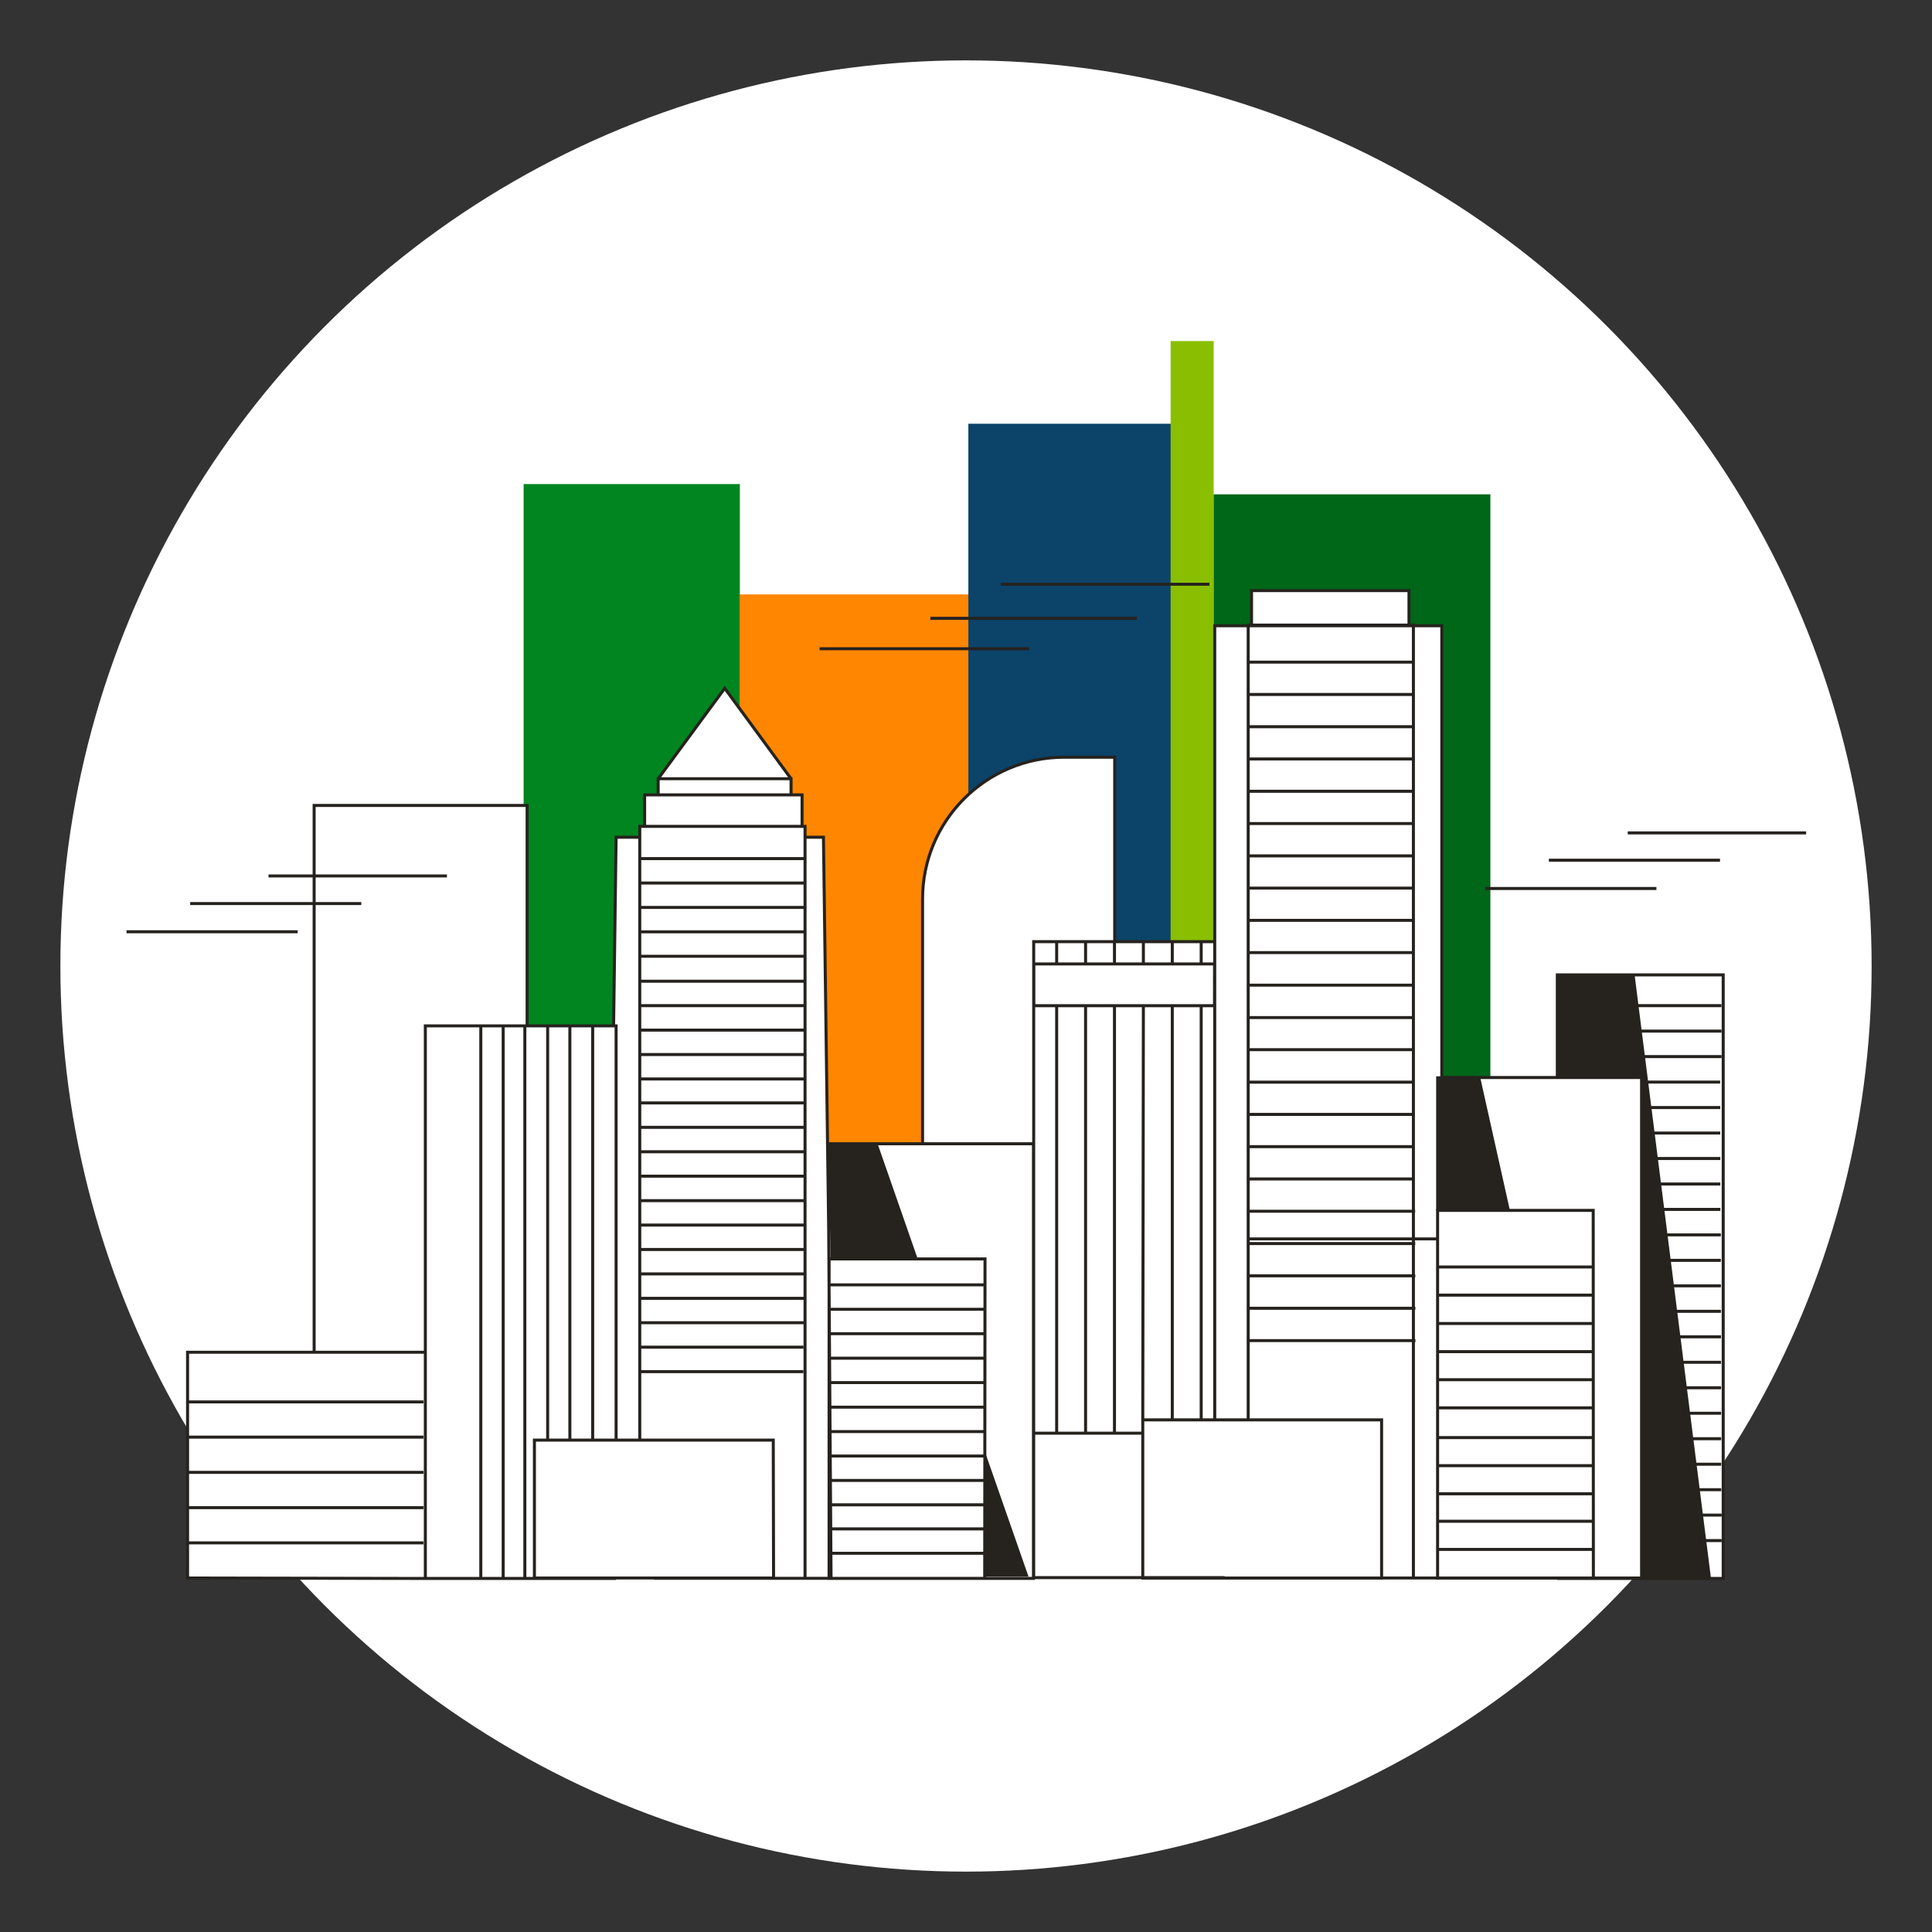
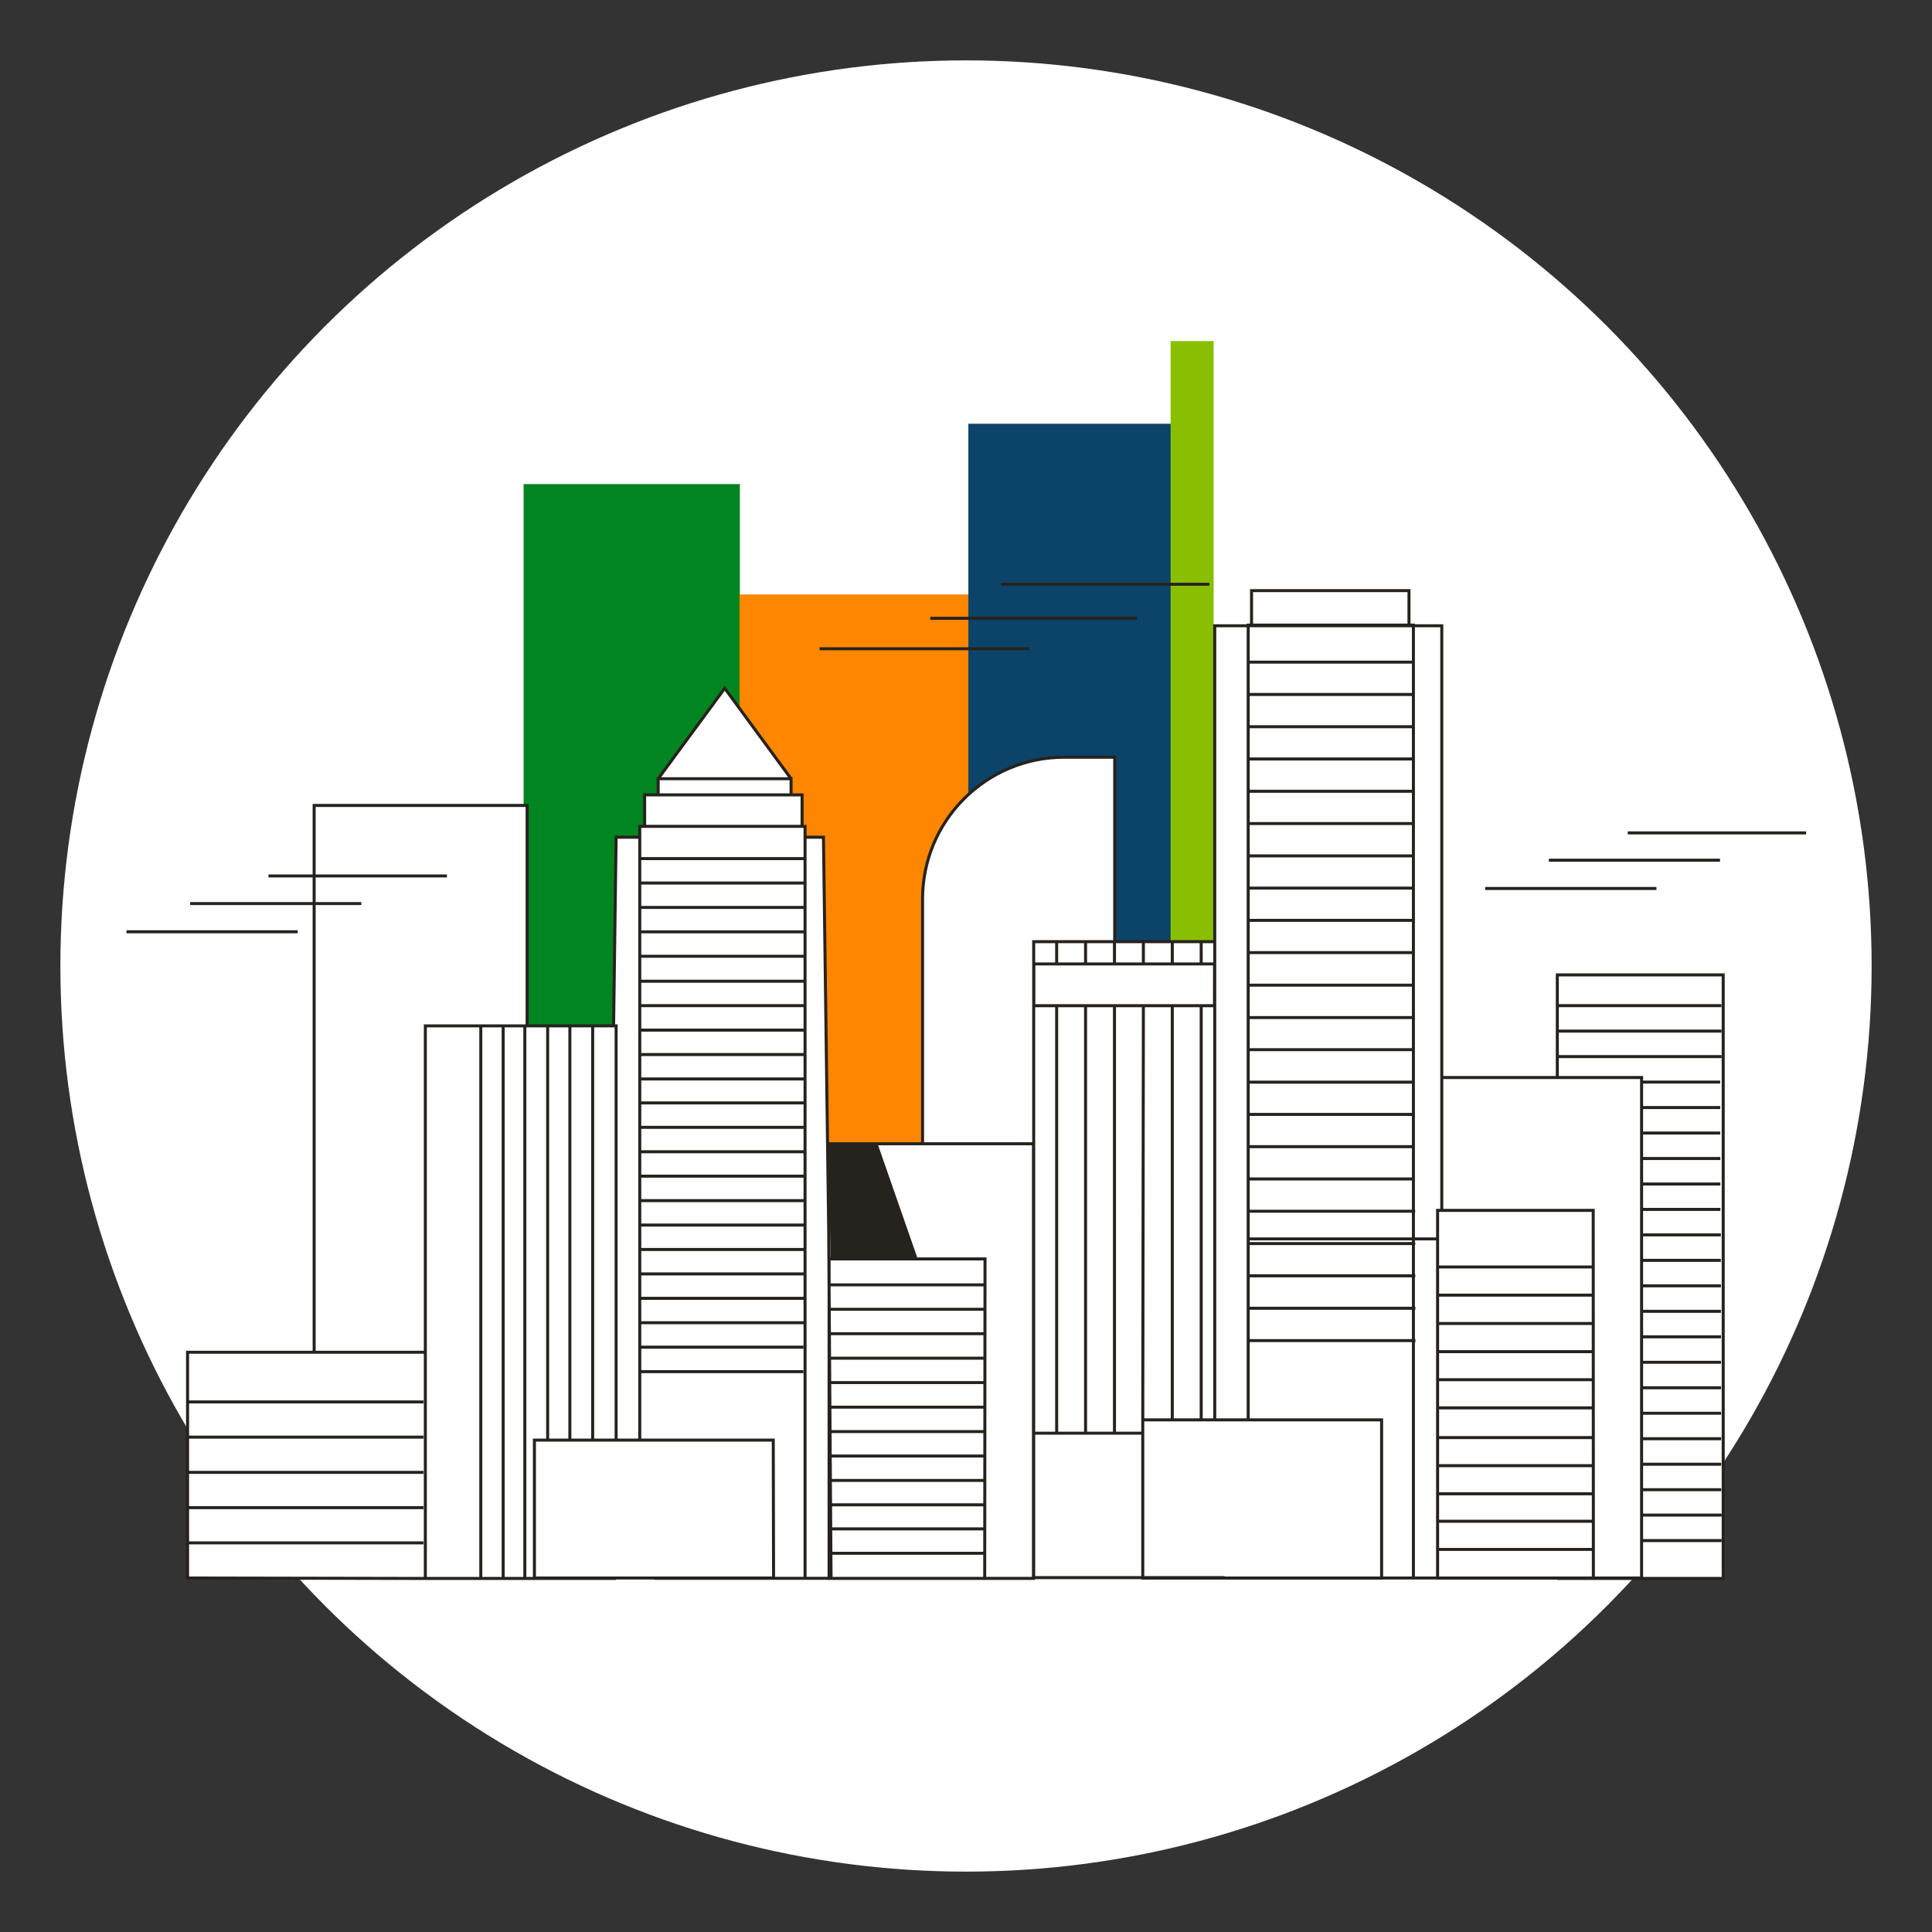
<svg xmlns="http://www.w3.org/2000/svg" width="256" height="256" viewBox="0 0 256 256" fill="none">
  <rect x="0" y="0" width="256" height="256" fill="#333333" stroke="none" />
  <g id="city_skyline_sme">
    <circle id="darkmodeMask" cx="128" cy="128" r="120" fill="white" />
    <g id="stripes">
      <rect id="Rectangle" x="69.382" y="64.141" width="28.654" height="108.447" fill="#008520" />
      <rect id="Rectangle_2" x="97.996" y="78.765" width="30.408" height="93.823" fill="#FF8600" />
      <rect id="Rectangle_3" x="128.312" y="56.149" width="26.86" height="116.44" fill="#0C4369" />
      <rect id="Rectangle_4" x="155.112" y="45.193" width="5.705" height="127.395" fill="#89BF00" />
-       <rect id="Rectangle_5" x="160.816" y="65.502" width="36.666" height="107.087" fill="#006618" />
    </g>
    <path id="whiteFill" d="M206.352 129.179V142.836H191.053V82.918H187.283V82.827H186.709V78.261H165.846V82.827H165.392V82.918H160.968V124.835H147.704V100.334H141.022C130.652 100.334 122.245 108.74 122.245 119.111V151.564H109.697L109.123 110.937H106.673V109.495H106.28V105.464H104.819V103.216L96.03 91.203L87.211 103.186V105.434H85.417V109.465H84.772V110.866H81.638L81.305 135.861H69.795V106.633H41.625V179.089H24.854V209.063H228.334V129.139L206.352 129.179Z" fill="white" />
    <path id="blackStroke" d="M122.245 119.111H122.045H122.245ZM147.704 100.334H147.904V100.134H147.704V100.334ZM41.625 106.724V106.524H41.425V106.724H41.625ZM69.846 106.724H70.046V106.524H69.846V106.724ZM24.854 179.18V178.98H24.654V179.18H24.854ZM24.854 209.094H24.654V209.293L24.854 209.294L24.854 209.094ZM228.334 209.154V209.354H228.534V209.154H228.334ZM228.334 129.179H228.534V128.979H228.334V129.179ZM206.352 129.179V128.979H206.152V129.179H206.352ZM136.94 151.554H137.14V151.354H136.94V151.554ZM109.727 151.554V151.354H109.526L109.527 151.555L109.727 151.554ZM110.12 209.144L109.92 209.145L109.922 209.344H110.12V209.144ZM136.94 209.144V209.344H137.14V209.144H136.94ZM81.638 135.932H81.838V135.732H81.638V135.932ZM56.36 135.932V135.732H56.16V135.932H56.36ZM56.36 209.154H56.16V209.354H56.36V209.154ZM81.638 110.937V110.737H81.441L81.438 110.934L81.638 110.937ZM109.112 110.937L109.312 110.934L109.31 110.737H109.112V110.937ZM106.28 105.323H106.48V105.123H106.28V105.323ZM85.417 105.323V105.123H85.217V105.323H85.417ZM96.03 91.203L96.192 91.084L96.031 90.865L95.869 91.084L96.03 91.203ZM104.819 103.186H105.019V102.986H104.819V103.186ZM87.211 103.186V102.986H87.011V103.186H87.211ZM106.673 109.495H106.873V109.295H106.673V109.495ZM84.772 109.495V109.295H84.572V109.495H84.772ZM130.52 166.813L130.72 166.813L130.72 166.613H130.52V166.813ZM109.858 166.813V166.613H109.658V166.813H109.858ZM109.858 209.144H109.658V209.344H109.858V209.144ZM130.479 209.144V209.344H130.679L130.679 209.144L130.479 209.144ZM102.461 190.821L102.661 190.82L102.66 190.621H102.461V190.821ZM70.813 190.821V190.621H70.613V190.821H70.813ZM70.813 209.094H70.613V209.294H70.813V209.094ZM102.501 209.094V209.294H102.701L102.701 209.093L102.501 209.094ZM217.519 209.094V209.294H217.719V209.094H217.519ZM217.519 142.775H217.719V142.575H217.519V142.775ZM136.97 124.775V124.575H136.77V124.775H136.97ZM136.97 209.043H136.77V209.243H136.97V209.043ZM160.958 82.918V82.718H160.758V82.918H160.958ZM191.043 82.918H191.243V82.718H191.043V82.918ZM186.699 82.877V83.078H186.899V82.877H186.699ZM165.836 82.877H165.636V83.078H165.836V82.877ZM165.836 78.261V78.061H165.636V78.261H165.836ZM186.699 78.261H186.899V78.061H186.699V78.261ZM165.392 82.827V82.627H165.192V82.827H165.392ZM187.283 82.827H187.483V82.627H187.283V82.827ZM211.129 208.922H211.329V208.922L211.129 208.922ZM211.129 209.114V209.314H211.329V209.114H211.129ZM190.488 209.114H190.288V209.314H190.488V209.114ZM190.488 160.383V160.183H190.288V160.383H190.488ZM211.109 160.383L211.309 160.383L211.309 160.183H211.109V160.383ZM183.07 209.104V209.304H183.27V209.104H183.07ZM151.423 209.104H151.223V209.304H151.423V209.104ZM151.423 188.14V187.94H151.223V188.14H151.423ZM183.07 188.14H183.27V187.94H183.07V188.14ZM160.927 133.261V133.461H161.127L161.127 133.261L160.927 133.261ZM136.99 133.261H136.79V133.461H136.99V133.261ZM136.99 127.728V127.528H136.79V127.728H136.99ZM160.937 127.728L161.137 127.728L161.138 127.528H160.937V127.728ZM122.445 151.564V119.111H122.045V151.564H122.445ZM122.445 119.111C122.445 108.851 130.762 100.534 141.022 100.534V100.134C130.541 100.134 122.045 108.63 122.045 119.111H122.445ZM141.022 100.534H147.704V100.134H141.022V100.534ZM147.504 100.334V124.896H147.904V100.334H147.504ZM159.364 127.647V124.866H158.964V127.647H159.364ZM159.364 188.029V133.231H158.964V188.029H159.364ZM155.534 127.627V124.866H155.134V127.627H155.534ZM155.534 188.12V133.251H155.134V188.12H155.534ZM151.704 127.688V124.866H151.304V127.688H151.704ZM151.623 188.11L151.704 133.251L151.304 133.251L151.223 188.109L151.623 188.11ZM147.874 127.667V124.866H147.474V127.667H147.874ZM147.874 190.035V133.231H147.474V190.035H147.874ZM144.044 127.688V124.866H143.644V127.688H144.044ZM144.044 189.924V133.251H143.644V189.924H144.044ZM140.214 127.758V124.866H139.814V127.758H140.214ZM140.214 189.813V133.211H139.814V189.813H140.214ZM78.734 190.811V135.922H78.334V190.811H78.734ZM75.71 190.811V135.922H75.31V190.811H75.71ZM72.767 190.922V135.922H72.367V190.922H72.767ZM69.743 209.134V135.922H69.343V209.134H69.743ZM66.871 209.134V135.922H66.471V209.134H66.871ZM63.908 209.134V135.922H63.508V209.134H63.908ZM41.825 179.17V106.724H41.425V179.17H41.825ZM41.625 106.924H69.846V106.524H41.625V106.924ZM69.646 106.724V135.952H70.046V106.724H69.646ZM56.36 178.98H24.854V179.38H56.36V178.98ZM24.654 179.18V209.094H25.054V179.18H24.654ZM24.854 209.294L56.36 209.354L56.361 208.954L24.855 208.894L24.854 209.294ZM206.352 209.354H228.334V208.954H206.352V209.354ZM228.534 209.154V129.179H228.134V209.154H228.534ZM228.334 128.979H206.352V129.379H228.334V128.979ZM206.152 129.179V142.725H206.552V129.179H206.152ZM228.092 133.051H206.392V133.451H228.092V133.051ZM228.102 136.427H206.413V136.827H228.102V136.427ZM228.112 139.804H206.433V140.204H228.112V139.804ZM227.931 143.18H217.55V143.58H227.931V143.18ZM227.941 146.557H217.56V146.957H227.941V146.557ZM227.941 149.933H217.57V150.333H227.941V149.933ZM227.951 153.309H217.58V153.709H227.951V153.309ZM227.951 156.686H217.59V157.086H227.951V156.686ZM227.961 160.052H217.6V160.452H227.961V160.052ZM228.021 163.428H217.55V163.828H228.021V163.428ZM228.021 166.805H217.56V167.205H228.021V166.805ZM228.032 170.181H217.57V170.581H228.032V170.181ZM228.032 173.557H217.58V173.957H228.032V173.557ZM228.042 176.934H217.59V177.334H228.042V176.934ZM228.042 180.31H217.6V180.71H228.042V180.31ZM228.052 183.687H217.61V184.087H228.052V183.687ZM228.052 187.063H217.62V187.463H228.052V187.063ZM228.062 190.439H217.63V190.839H228.062V190.439ZM228.062 193.816H217.64V194.216H228.062V193.816ZM228.072 197.192H217.701V197.592H228.072V197.192ZM228.122 200.558H217.701V200.958H228.122V200.558ZM228.122 203.935H217.701V204.335H228.122V203.935ZM136.94 151.354H109.727V151.754H136.94V151.354ZM109.527 151.555L109.92 209.145L110.32 209.143L109.927 151.553L109.527 151.555ZM110.12 209.344H136.94V208.944H110.12V209.344ZM137.14 209.144V151.554H136.74V209.144H137.14ZM81.838 190.922V135.932H81.438V190.922H81.838ZM81.638 135.732H56.36V136.132H81.638V135.732ZM56.16 135.932V209.154H56.56V135.932H56.16ZM56.36 209.354H81.638V208.954H56.36V209.354ZM84.742 110.737H81.638V111.137H84.742V110.737ZM81.438 110.934L81.105 135.929L81.505 135.935L81.838 110.939L81.438 110.934ZM110.058 166.811L109.312 110.934L108.912 110.939L109.658 166.816L110.058 166.811ZM109.112 110.737H106.663V111.137H109.112V110.737ZM86.677 209.334H110.171V208.934H86.677V209.334ZM106.48 109.354V105.323H106.08V109.354H106.48ZM106.28 105.123H85.417V105.523H106.28V105.123ZM85.217 105.323V109.354H85.617V105.323H85.217ZM104.98 103.068L96.192 91.084L95.869 91.321L104.658 103.304L104.98 103.068ZM95.869 91.084L87.05 103.068L87.373 103.305L96.191 91.321L95.869 91.084ZM105.019 105.434V103.186H104.619V105.434H105.019ZM104.819 102.986H87.211V103.386H104.819V102.986ZM87.011 103.186V105.434H87.411V103.186H87.011ZM106.873 208.963V109.495H106.473V208.963H106.873ZM106.673 109.295H84.772V109.695H106.673V109.295ZM84.572 109.495V190.871H84.972V109.495H84.572ZM130.52 166.613H109.858V167.013H130.52V166.613ZM109.658 166.813V209.144H110.058V166.813H109.658ZM109.858 209.344H130.479V208.944H109.858V209.344ZM130.679 209.144L130.72 166.813L130.32 166.813L130.279 209.144L130.679 209.144ZM130.429 170.05H109.788V170.45H130.429V170.05ZM130.429 173.285H109.788V173.685H130.429V173.285ZM130.429 176.521H109.788V176.921H130.429V176.521ZM130.429 179.766H109.788V180.166H130.429V179.766ZM130.429 183.001H109.788V183.401H130.429V183.001ZM130.429 186.257H109.788V186.657H130.429V186.257ZM130.429 189.492H109.788V189.892H130.429V189.492ZM130.429 192.727H109.788V193.127H130.429V192.727ZM130.429 195.963H109.788V196.362H130.429V195.963ZM130.429 199.198H109.788V199.598H130.429V199.198ZM130.429 202.383H109.788V202.783H130.429V202.383ZM130.429 205.618H109.788V206.018H130.429V205.618ZM106.764 113.569H84.662V113.969H106.764V113.569ZM106.714 116.804H84.662V117.204H106.714V116.804ZM106.694 120.039H84.662V120.439H106.694V120.039ZM106.684 123.275H84.662V123.675H106.684V123.275ZM106.673 126.51H84.662V126.91H106.673V126.51ZM106.653 129.816H84.662V130.216H106.653V129.816ZM106.643 133.051H84.662V133.451H106.643V133.051ZM106.633 136.296H84.662V136.696H106.633V136.296ZM106.613 139.532H84.662V139.932H106.613V139.532ZM106.603 142.767H84.662V143.167H106.603V142.767ZM106.593 145.942H84.662V146.342H106.593V145.942ZM106.573 149.177H84.662V149.577H106.573V149.177ZM106.563 152.412H84.662V152.812H106.563V152.412ZM106.552 155.648H84.662V156.048H106.552V155.648ZM106.532 158.893H84.662V159.293H106.532V158.893ZM106.522 162.128H84.662V162.528H106.522V162.128ZM106.512 165.363H84.662V165.763H106.512V165.363ZM106.492 168.599H84.662V168.999H106.492V168.599ZM106.482 171.834H84.662V172.234H106.482V171.834ZM106.472 175.069H84.662V175.469H106.472V175.069ZM106.452 178.305H84.662V178.705H106.452V178.305ZM106.442 181.55H84.662V181.95H106.442V181.55ZM102.461 190.621H70.813V191.021H102.461V190.621ZM70.613 190.821V209.094H71.013V190.821H70.613ZM70.813 209.294H102.501V208.894H70.813V209.294ZM102.701 209.093L102.661 190.82L102.261 190.821L102.301 209.094L102.701 209.093ZM190.7 209.294H217.519V208.894H190.7V209.294ZM217.719 209.094V142.775H217.319V209.094H217.719ZM217.519 142.575H190.972V142.975H217.519V142.575ZM160.968 124.575H136.97V124.975H160.968V124.575ZM136.77 124.775V209.043H137.17V124.775H136.77ZM136.97 209.243H162.268V208.843H136.97V209.243ZM191.043 208.894H161.068V209.294H191.043V208.894ZM161.158 188.1V82.918H160.758V188.1H161.158ZM160.958 83.118H191.043V82.718H160.958V83.118ZM190.843 82.918V160.353H191.243V82.918H190.843ZM186.699 82.677H165.836V83.078H186.699V82.677ZM166.036 82.877V78.261H165.636V82.877H166.036ZM165.836 78.461H186.699V78.061H165.836V78.461ZM186.499 78.261V82.877H186.899V78.261H186.499ZM165.592 188.069V82.827H165.192V188.069H165.592ZM165.392 83.027H187.283V82.627H165.392V83.027ZM187.083 82.827V208.922H187.483V82.827H187.083ZM210.929 208.922V209.114H211.329V208.922H210.929ZM211.129 208.914H190.488V209.314H211.129V208.914ZM190.688 209.114V160.383H190.288V209.114H190.688ZM190.488 160.583H211.109V160.183H190.488V160.583ZM210.909 160.383L210.929 208.922L211.329 208.922L211.309 160.383L210.909 160.383ZM165.291 164.362H190.387V163.963H165.291V164.362ZM211.029 167.682H190.408V168.082H211.029V167.682ZM211.049 171.411H190.408V171.811H211.049V171.411ZM211.049 175.17H190.408V175.57H211.049V175.17ZM211.049 178.899H190.408V179.299H211.049V178.899ZM211.049 182.618H190.408V183.018H211.049V182.618ZM211.049 186.347H190.408V186.747H211.049V186.347ZM211.049 190.288H190.408V190.688H211.049V190.288ZM211.049 194.007H190.408V194.407H211.049V194.007ZM211.049 197.736H190.408V198.136H211.049V197.736ZM211.049 201.375H190.408V201.775H211.049V201.375ZM211.049 205.104H190.408V205.504H211.049V205.104ZM187.384 87.535H165.211V87.935H187.384V87.535ZM187.384 91.819H165.211V92.219H187.384V91.819ZM187.384 96.092H165.211V96.492H187.384V96.092ZM187.384 100.366H165.211V100.766H187.384V100.366ZM187.384 104.649H165.291V105.049H187.384V104.649ZM187.465 108.923H165.291V109.323H187.465V108.923ZM187.465 113.206H165.291V113.606H187.465V113.206ZM187.465 117.479H165.291V117.879H187.465V117.479ZM187.465 121.753H165.291V122.153H187.465V121.753ZM187.465 126.026H165.291V126.426H187.465V126.026ZM187.465 130.34H165.352V130.74H187.465V130.34ZM187.465 134.633H165.372V135.033H187.465V134.633ZM187.465 138.887H165.392V139.287H187.465V138.887ZM187.465 143.19H165.412V143.59H187.465V143.19ZM187.485 147.464H165.432V147.864H187.485V147.464ZM187.465 151.737H165.453V152.137H187.465V151.737ZM187.465 156.02H165.473V156.42H187.465V156.02ZM187.515 160.294H165.493V160.694H187.515V160.294ZM187.525 164.577H165.513V164.977H187.525V164.577ZM187.535 168.851H165.533V169.251H187.535V168.851ZM187.545 173.154H165.553V173.554H187.545V173.154ZM187.555 177.438H165.564V177.838H187.555V177.438ZM183.07 208.904H151.423V209.304H183.07V208.904ZM151.623 209.104V188.14H151.223V209.104H151.623ZM151.423 188.34H183.07V187.94H151.423V188.34ZM182.87 188.14V209.104H183.27V188.14H182.87ZM151.534 189.704H137.152V190.104H151.534V189.704ZM108.598 86.162H136.375V85.762H108.598V86.162ZM123.273 82.13H150.647V81.73H123.273V82.13ZM132.606 77.615H160.252V77.215H132.606V77.615ZM196.798 117.93H219.485V117.53H196.798V117.93ZM205.233 114.18H227.911V113.78H205.233V114.18ZM215.685 110.562H239.32V110.162H215.685V110.562ZM16.761 123.665H39.438V123.265H16.761V123.665ZM25.197 119.925H47.874V119.525H25.197V119.925ZM35.578 116.267H59.223V115.867H35.578V116.267ZM160.927 133.061H136.99V133.461H160.927V133.061ZM137.19 133.261V127.728H136.79V133.261H137.19ZM136.99 127.928H160.937V127.528H136.99V127.928ZM160.737 127.727L160.727 133.261L161.127 133.261L161.137 127.728L160.737 127.727ZM56.108 185.561H24.864V185.961H56.108V185.561ZM56.108 190.228H24.864V190.628H56.108V190.228ZM56.108 194.894H24.864V195.294H56.108V194.894ZM56.108 199.571H24.864V199.971H56.108V199.571ZM56.108 204.237H24.864V204.637H56.108V204.237Z" fill="#26221E" />
    <g id="blackFill">
-       <path id="Path" d="M226.711 209.114L216.592 129.159L206.342 129.22L206.362 142.836H217.519V209.154L226.711 209.114Z" fill="#26221E" />
      <path id="Path_2" d="M109.697 151.564L110.08 166.743L121.59 166.773L116.289 151.564H109.697Z" fill="#26221E" />
-       <path id="Path_3" d="M130.51 208.912H136.285L130.449 192.192L130.51 208.912Z" fill="#26221E" />
-       <path id="Path_4" d="M200.063 160.353L196.102 142.614H190.297V160.383L200.063 160.353Z" fill="#26221E" />
    </g>
  </g>
</svg>